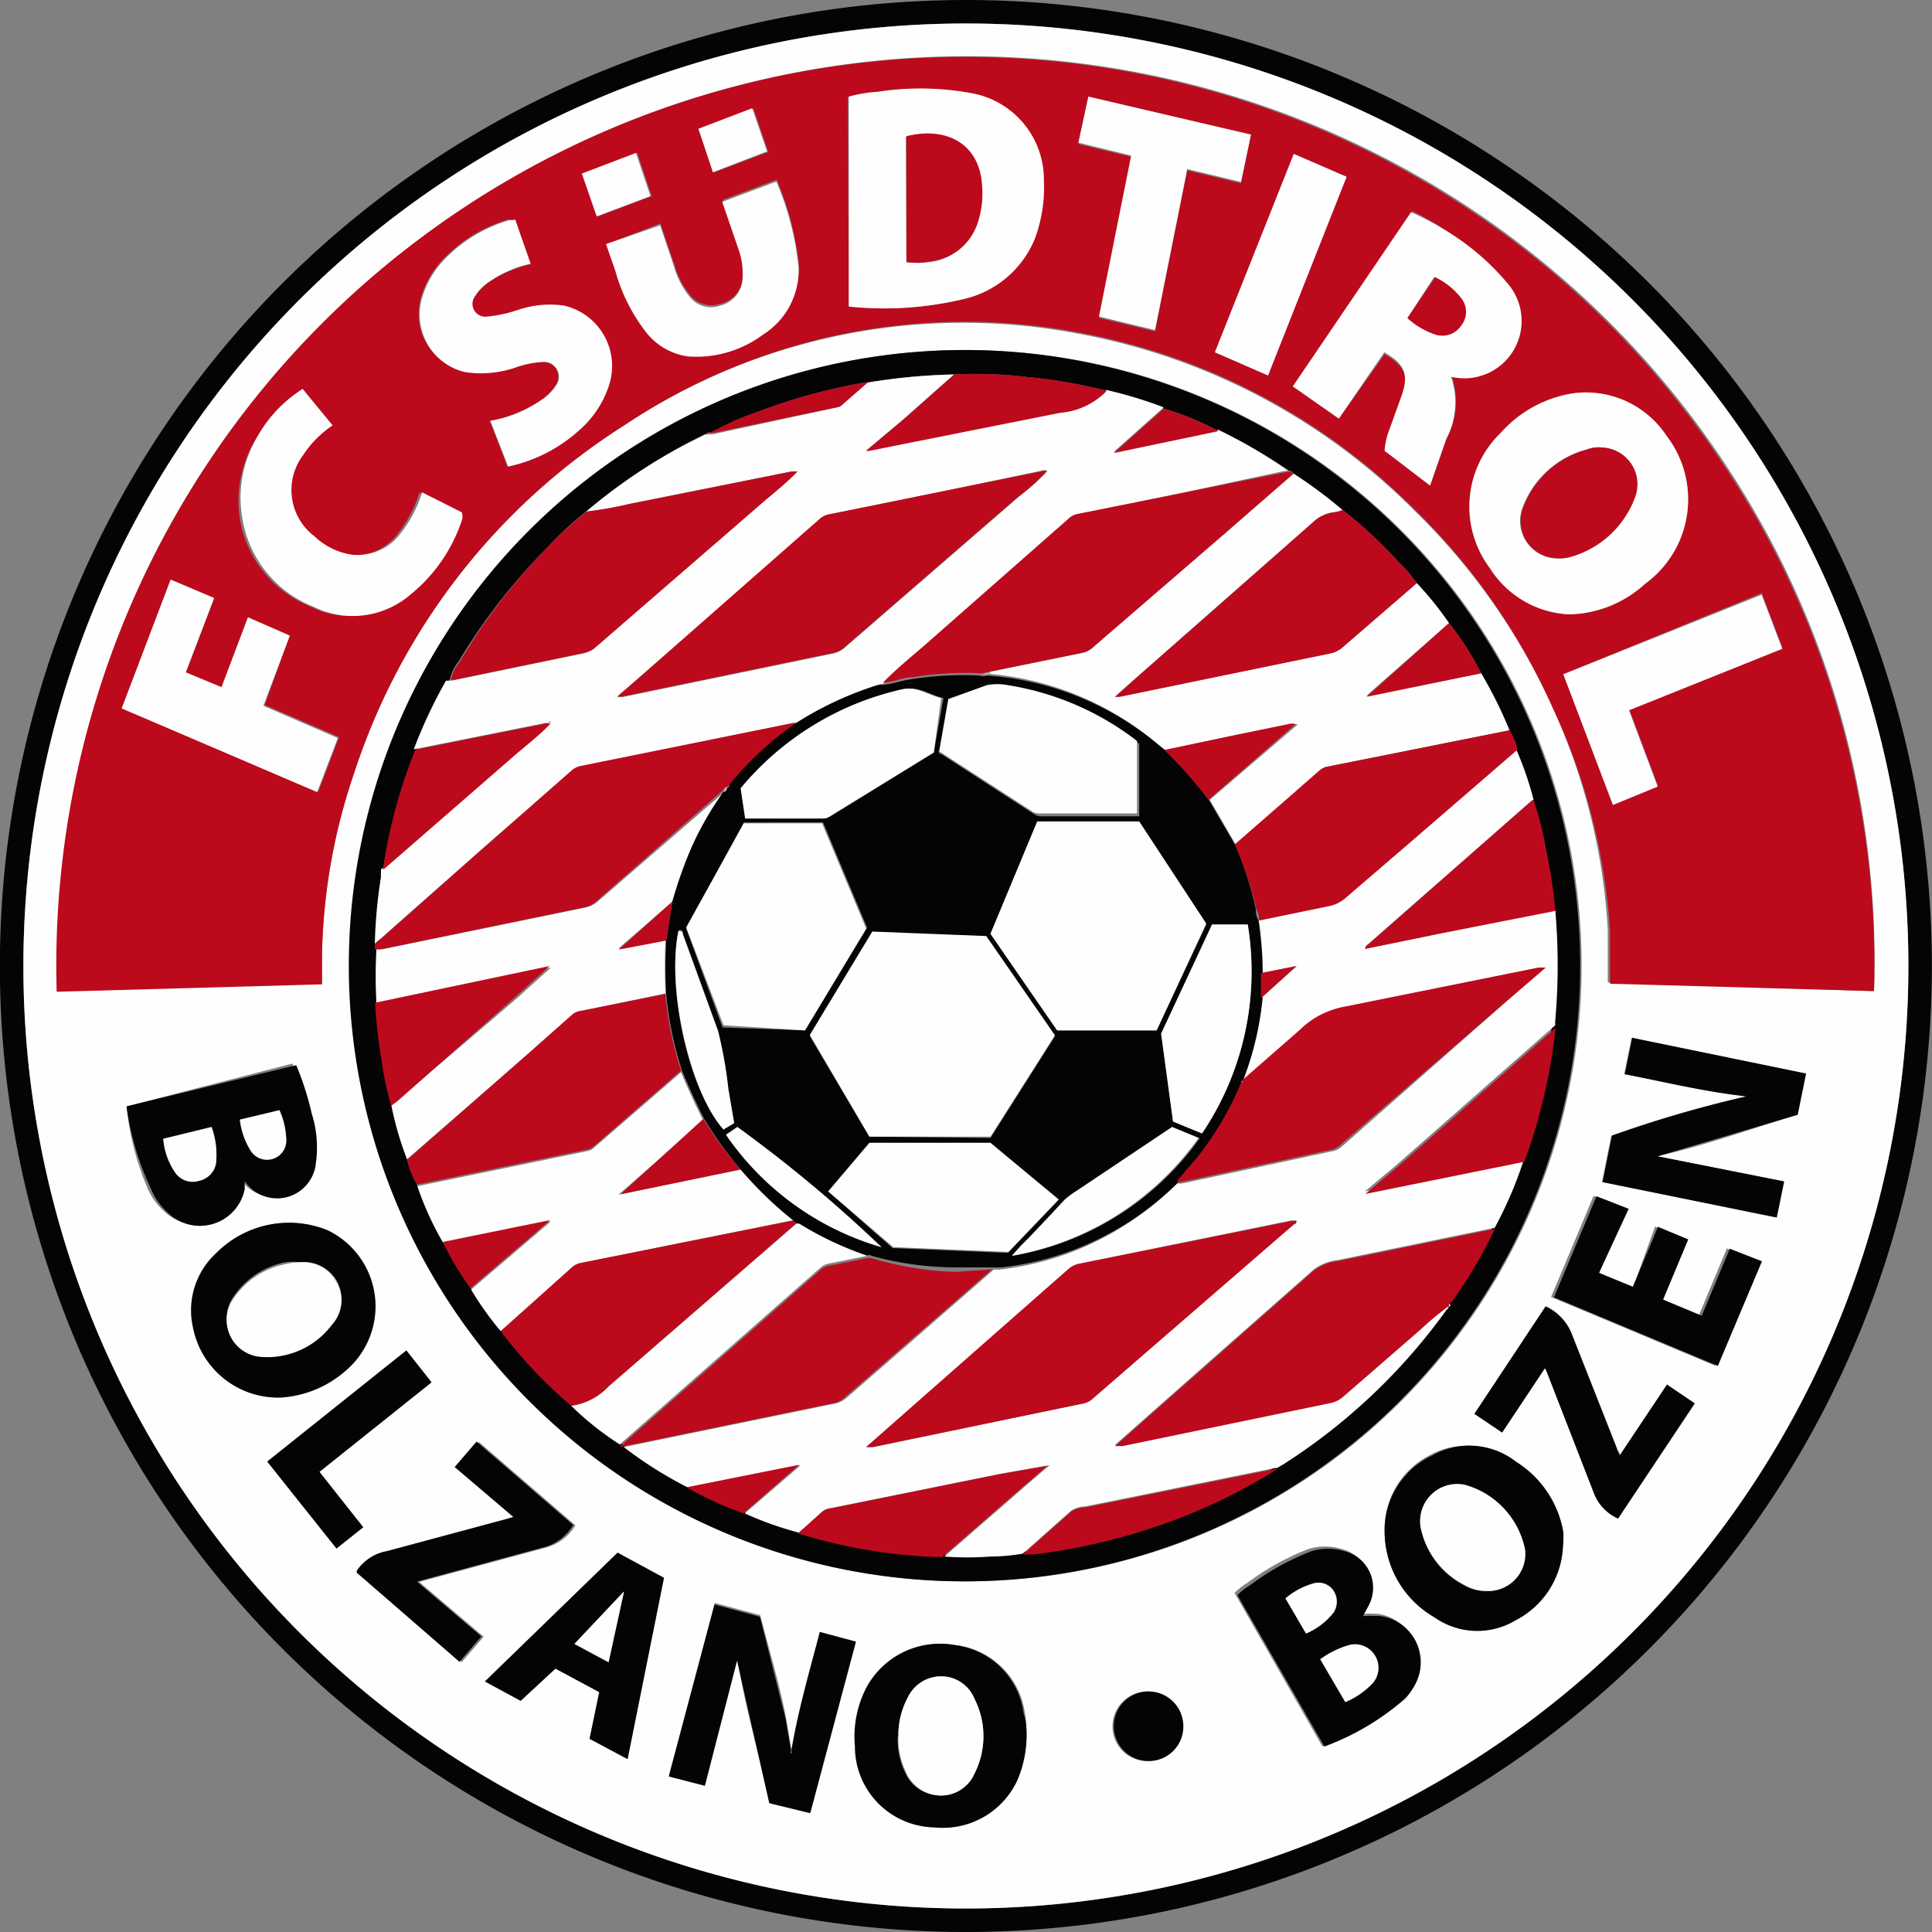
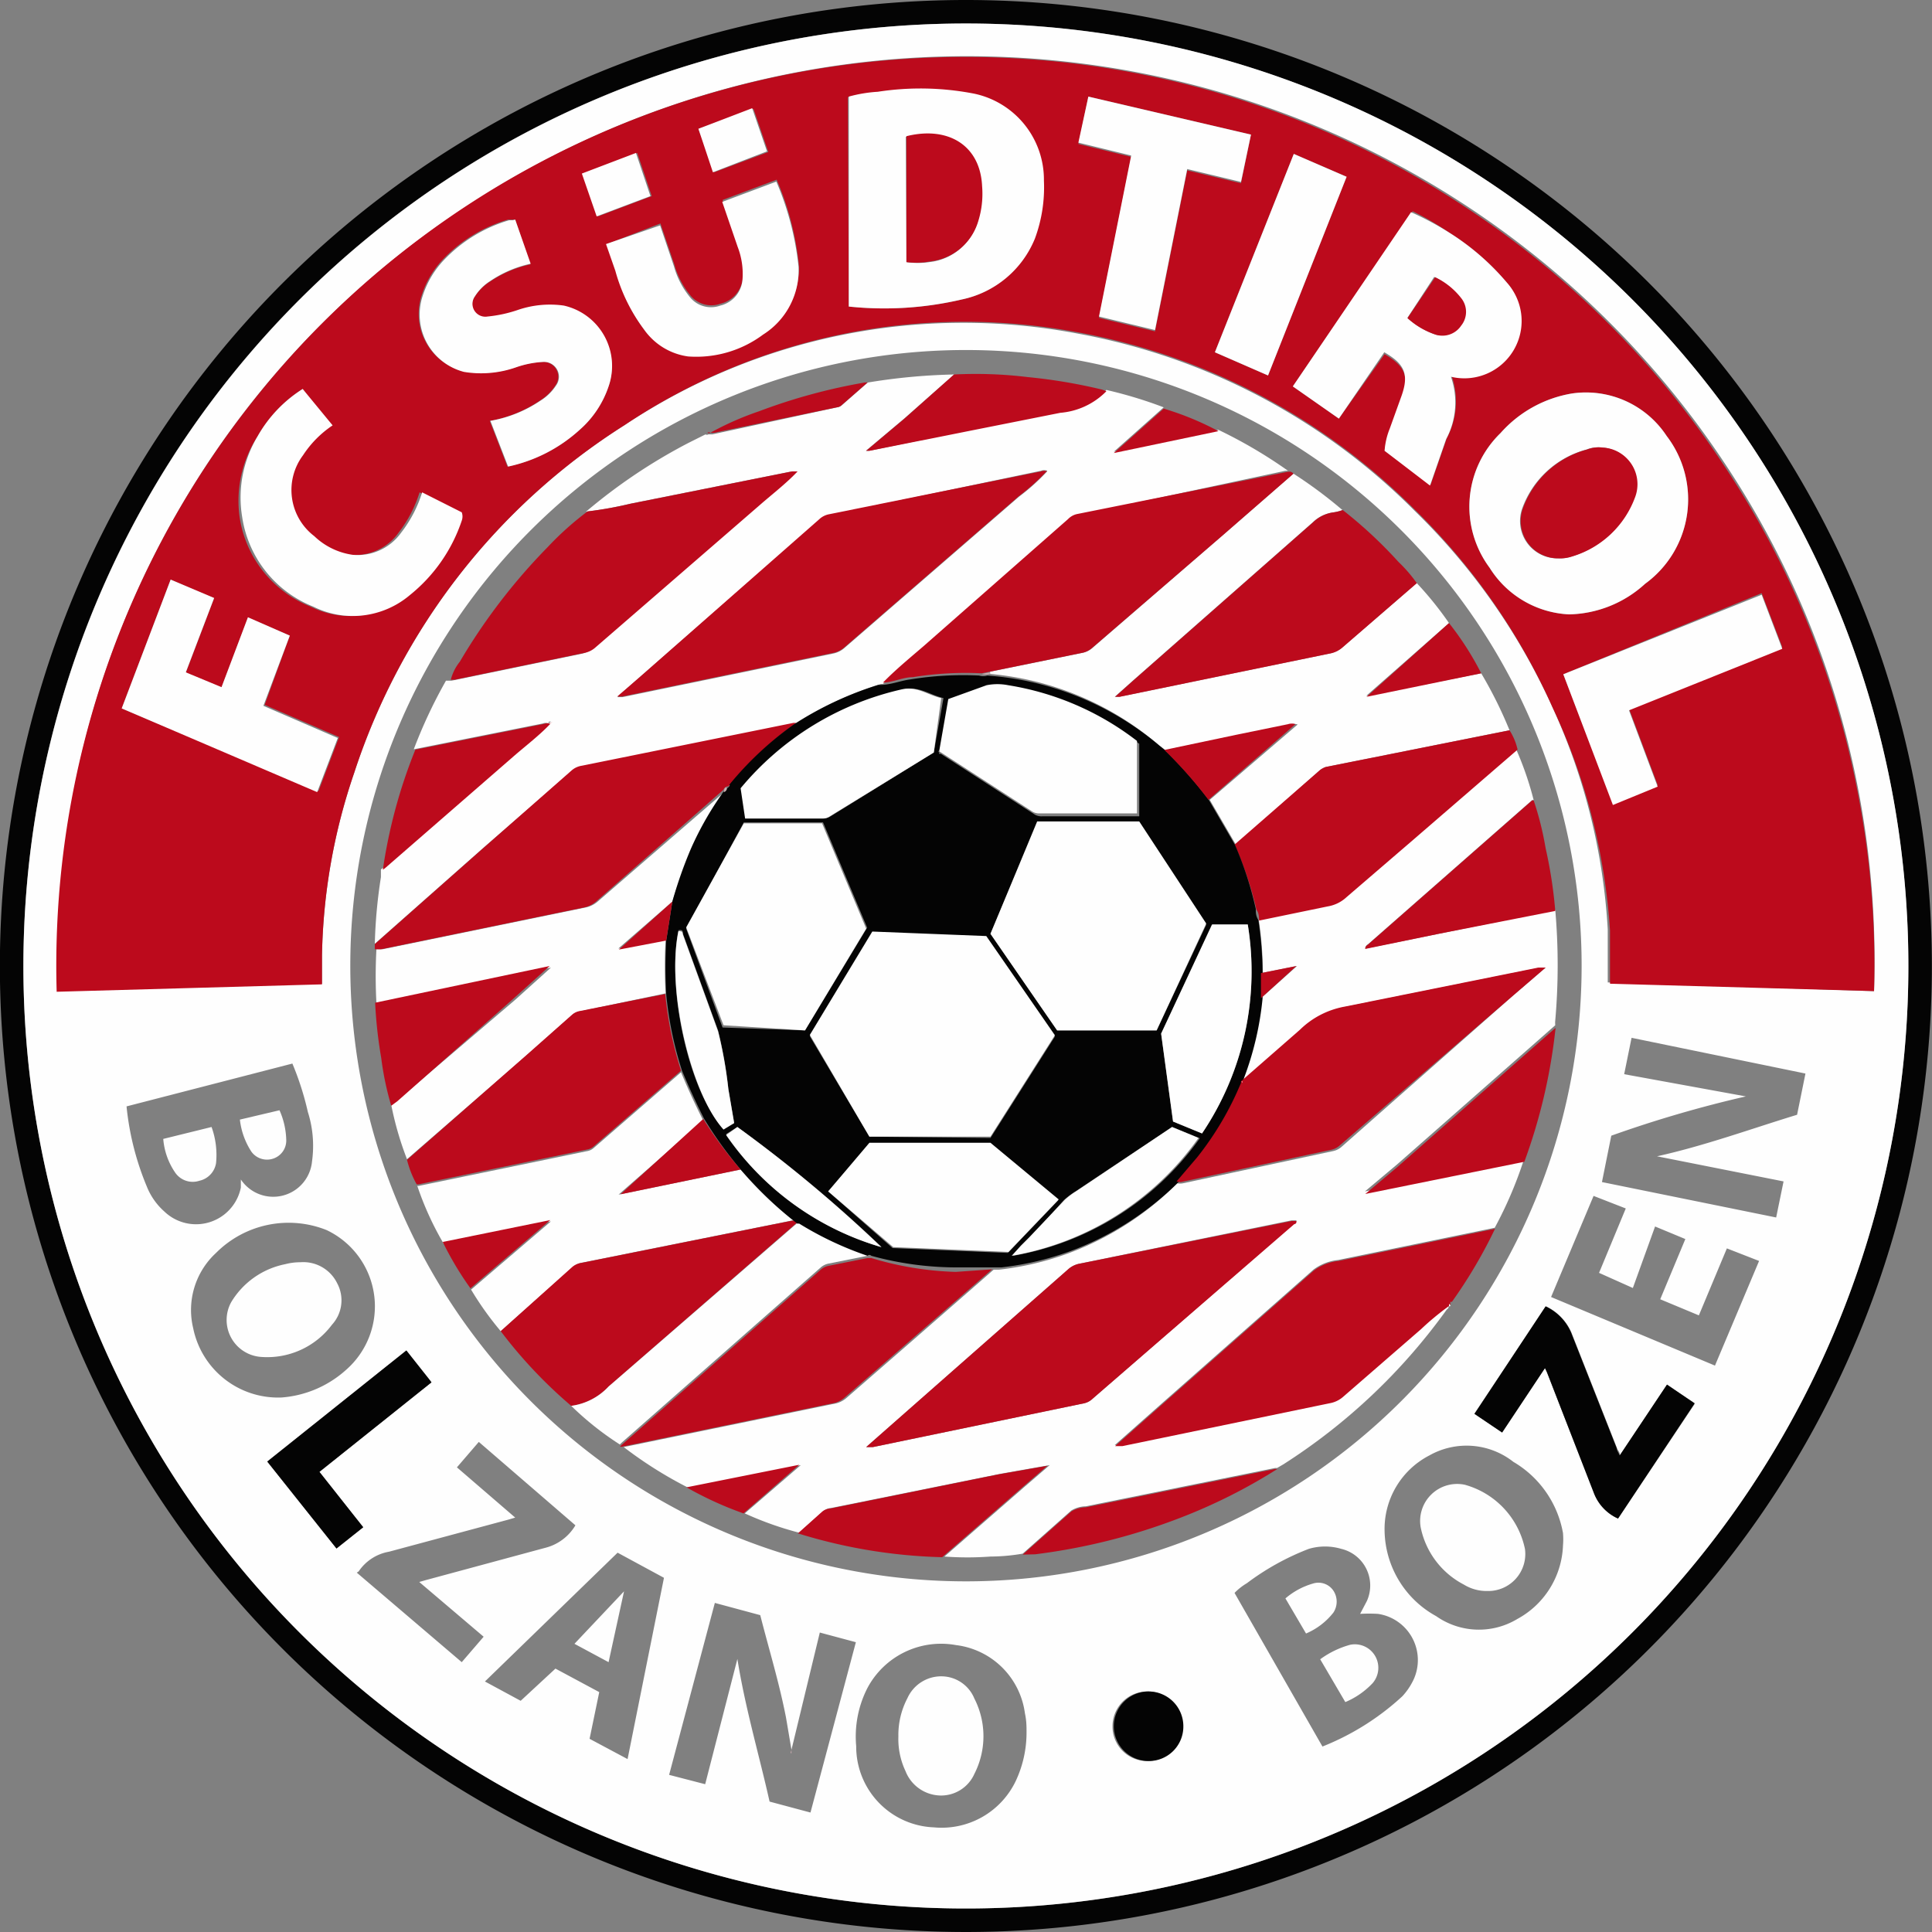
<svg xmlns="http://www.w3.org/2000/svg" width="60" height="60">
  <rect width="100%" height="100%" fill="#808080" stroke="none" />
  <style>.E{fill:#bc0a1c}.F{fill:#fefefe}.G{fill:#cdaeb1}.H{fill:#040404}</style>
  <path d="M30,0A30,30,0,1,1,0,29.52,30,30,0,0,1,30,0Zm0,.73A29.27,29.27,0,1,0,59.26,30.58,29.27,29.27,0,0,0,30,.73Z" class="H" />
  <path d="M30 .73A29.27 29.27 0 1 1 .74 30.88 29.28 29.28 0 0 1 30 .73zm-5.42 53.61h0l-.17-1c-.21-1.08-.53-2.12-.8-3.18l-1.41-.38-1.42 5.34 1.12.29 1-3.89c.24 1.51.68 3 1 4.43l1.27.34L26.58 51l-1.12-.3-.88 3.64zM58.2 30.78a28 28 0 0 0-.52-6.41 27.64 27.64 0 0 0-4.13-10 28.23 28.23 0 0 0-39.44-7.71A28 28 0 0 0 1.8 30.78l8.2-.23v-.91A18.43 18.43 0 0 1 11 24a20.18 20.18 0 0 1 8.4-10.8 19 19 0 0 1 14.07-2.84 19.77 19.77 0 0 1 10.47 5.51A20 20 0 0 1 48.23 22a19.18 19.18 0 0 1 1.7 6.86v1.65zM30.07 49.11a19.12 19.12 0 1 0-19.19-19.34 19.12 19.12 0 0 0 19.19 19.34zm26-15.77l-5.4-1.11-.23 1.13 3.78.69a37.12 37.12 0 0 0-4.18 1.22l-.29 1.44 5.41 1.1.23-1.12-3.93-.78c1.49-.33 2.91-.85 4.35-1.29zm-15 20.9a8 8 0 0 0 2.48-1.56 2 2 0 0 0 .3-.42 1.45 1.45 0 0 0-1.06-2.14 4.93 4.93 0 0 0-.55 0l.21-.4a1.17 1.17 0 0 0-.8-1.62 1.78 1.78 0 0 0-1 0 7.92 7.92 0 0 0-1.93 1.07 1.79 1.79 0 0 0-.38.3zM3.93 34.36a8.68 8.68 0 0 0 .63 2.49 2.05 2.05 0 0 0 .55.78 1.42 1.42 0 0 0 2.37-.75v-.25h0 0a1.21 1.21 0 0 0 2.21-.56 3.48 3.48 0 0 0-.13-1.54 9 9 0 0 0-.48-1.5zM48.54 48a2.34 2.34 0 0 0 0-.39A3.22 3.22 0 0 0 47 45.4a2.35 2.35 0 0 0-2.61-.2A2.57 2.57 0 0 0 43 47.56a3.08 3.08 0 0 0 1.6 2.63 2.31 2.31 0 0 0 2.52.09A2.71 2.71 0 0 0 48.54 48zM8.75 43.4a3.37 3.37 0 0 0 2-.86 2.62 2.62 0 0 0-.61-4.34 3.18 3.18 0 0 0-3.43.71A2.41 2.41 0 0 0 6 41.25a2.69 2.69 0 0 0 2.75 2.15zm23.13 10.37c0-.13 0-.34-.05-.56a2.46 2.46 0 0 0-2.14-2.12 2.59 2.59 0 0 0-2.75 1.33 3.31 3.31 0 0 0-.35 1.81A2.51 2.51 0 0 0 29 56.75a2.55 2.55 0 0 0 2.55-1.45 3.54 3.54 0 0 0 .33-1.53zm-12.39.86L20.62 49l-1.44-.78-4.12 4 1.11.6 1.08-1 1.36.73-.3 1.45zm30.17-15.1l.83-2-1-.39-1.32 3.14 5.09 2.13 1.37-3.25-1-.39-.87 2.08-1.2-.5.78-1.87-.94-.39-.69 1.91zm-38.58 9.31l3.26 2.78.68-.79-2-1.7.21-.06 3.7-1a1.52 1.52 0 0 0 .94-.7l-3-2.59-.68.79L16 47.13l-.2.06-3.72 1a1.43 1.43 0 0 0-.94.61zm39.17-1.68l2.38-3.56-.86-.6-1.46 2.2c0-.1-.07-.16-.09-.22l-1.42-3.6a1.6 1.6 0 0 0-.79-.81l-2.22 3.33.86.58 1.33-2a1.64 1.64 0 0 1 .07.15l1.45 3.73a1.42 1.42 0 0 0 .75.8zm-37.63-5.22L8.3 45.39l2.15 2.7.83-.66-1.36-1.72 3.48-2.78-.06-.08zm23 12.75a1.08 1.08 0 1 0-1.07-1.08 1.07 1.07 0 0 0 1.1 1.08z" class="F" />
  <path d="M58.2 30.78l-8.2-.23V28.9a19.18 19.18 0 0 0-1.77-6.9 20 20 0 0 0-4.29-6.17 19.77 19.77 0 0 0-10.47-5.51A19 19 0 0 0 19.4 13.2 20.18 20.18 0 0 0 11 24a18.43 18.43 0 0 0-1 5.66v.91l-8.24.23a28.22 28.22 0 0 1 44-24.2 28 28 0 0 1 7.77 7.84 27.64 27.64 0 0 1 4.13 10 28 28 0 0 1 .54 6.34zM26.36 9.52a10.55 10.55 0 0 0 3.51-.22 3.14 3.14 0 0 0 2.24-1.87 4.59 4.59 0 0 0 .28-1.8 2.73 2.73 0 0 0-2.16-2.7 8.71 8.71 0 0 0-3-.06 4.34 4.34 0 0 0-.9.15zm22.37 9.56a3.6 3.6 0 0 0 2.36-.95 3.24 3.24 0 0 0 .67-4.59 3 3 0 0 0-2.94-1.32 3.8 3.8 0 0 0-2.22 1.23 3.18 3.18 0 0 0-.34 4.18 3.08 3.08 0 0 0 2.47 1.45zM41.58 13L43 11c.65.38.77.7.53 1.37l-.36 1A2.24 2.24 0 0 0 43 14l1.43 1.05.5-1.44a2.42 2.42 0 0 0 .15-1.94 1.78 1.78 0 0 0 1.72-2.89A7.71 7.71 0 0 0 45 7.22a9 9 0 0 0-1.13-.66L40.15 12zM16 6.82h-.1-.12a4.57 4.57 0 0 0-2 1.21 2.9 2.9 0 0 0-.68 1.13 1.84 1.84 0 0 0 1.28 2.37 3.27 3.27 0 0 0 1.62-.12 3.06 3.06 0 0 1 .85-.17.46.46 0 0 1 .4.73 1.54 1.54 0 0 1-.48.47 4 4 0 0 1-1.56.63l.55 1.42A4.78 4.78 0 0 0 18 13.35a3.1 3.1 0 0 0 .9-1.35 1.92 1.92 0 0 0-1.4-2.49 3.07 3.07 0 0 0-1.44.14 4.17 4.17 0 0 1-.93.2.4.4 0 0 1-.39-.63 1.51 1.51 0 0 1 .47-.47 3.62 3.62 0 0 1 1.26-.54zm-6.6 5.26A4.15 4.15 0 0 0 8 13.55a3.68 3.68 0 0 0-.56 2.5 3.56 3.56 0 0 0 2.21 2.79 2.74 2.74 0 0 0 3-.36 5 5 0 0 0 1.61-2.31.38.38 0 0 0 0-.26l-1.23-.62a3.92 3.92 0 0 1-.65 1.25 1.66 1.66 0 0 1-1.51.69 2.16 2.16 0 0 1-1.19-.58 1.8 1.8 0 0 1-.35-2.51 3.26 3.26 0 0 1 .92-.93zM5.3 18l-1.52 4 6.11 2.57.64-1.68-2.31-1L9 19.74l-1.3-.56-.82 2.17-1.11-.46.88-2.31zM38.85 4.18L33.8 3l-.31 1.47 1.64.4-1 5 1.74.42 1-5 1.67.4zm-20 3.4l.28.83a5.41 5.41 0 0 0 .87 1.82 2 2 0 0 0 1.38.78 3.47 3.47 0 0 0 2.33-.68 2.36 2.36 0 0 0 1.1-2.1 9.09 9.09 0 0 0-.69-2.65l-1.68.63.48 1.4a2.33 2.33 0 0 1 .15 1 .9.9 0 0 1-.69.82.84.84 0 0 1-.95-.27 2.61 2.61 0 0 1-.49-.95l-.43-1.27zm29.7 13.36l1.54 4 1.39-.56-.89-2.37 4.76-1.91-.64-1.68zM40.18 4.78l-2.45 6.16 1.65.72 2.44-6.17zm-18 .57l1.68-.63-.46-1.34-1.71.62zm-2.39-.6l-1.68.64.46 1.33 1.67-.63z" class="E" />
  <g class="H">
-     <path d="M30.07 49.11a19.12 19.12 0 1 1 19-18.8 19.12 19.12 0 0 1-19 18.8zm-8-35.67a.07.07 0 0 0-.09 0l-.52.26a17.11 17.11 0 0 0-3.19 2.14h0 0A9.59 9.59 0 0 0 17 17a18.41 18.41 0 0 0-2.75 3.53 1.48 1.48 0 0 0-.28.56h0a15.3 15.3 0 0 0-1 2.13 16.08 16.08 0 0 0-1 3.72v.24a15.77 15.77 0 0 0-.19 2.07v.16a15.52 15.52 0 0 0 0 1.67 14.14 14.14 0 0 0 .19 1.72 9.26 9.26 0 0 0 .31 1.48 9.91 9.91 0 0 0 .36 1.72 3.08 3.08 0 0 0 .3.76 9.53 9.53 0 0 0 .81 1.78 10 10 0 0 0 .88 1.48 9.74 9.74 0 0 0 .92 1.29 14.58 14.58 0 0 0 2.19 2.32 9.38 9.38 0 0 0 1.51 1.22h.06a12.76 12.76 0 0 0 2 1.26 11 11 0 0 0 1.77.83 10.3 10.3 0 0 0 1.69.6 16.43 16.43 0 0 0 4.51.74 9.76 9.76 0 0 0 1.43 0 6 6 0 0 0 1-.09h.39a19 19 0 0 0 4.47-1.12 17.06 17.06 0 0 0 3.05-1.53l.19-.11a18.47 18.47 0 0 0 5.08-4.81s.1-.07.06-.14h0c.06 0 .08 0 0-.08s.05 0 .05 0a15.2 15.2 0 0 0 1.34-2.27 12.52 12.52 0 0 0 .91-2.13 17.36 17.36 0 0 0 .95-4.21.77.77 0 0 1 0-.15 19.65 19.65 0 0 0 0-3.43 14.09 14.09 0 0 0-.2-1.87 9.61 9.61 0 0 0-.39-1.49 10 10 0 0 0-.54-1.57 1.86 1.86 0 0 0-.25-.6 13.25 13.25 0 0 0-.82-1.77 9.24 9.24 0 0 0-1-1.56 10.52 10.52 0 0 0-1-1.24 4.5 4.5 0 0 0-.57-.66 13.86 13.86 0 0 0-1.73-1.61 13.92 13.92 0 0 0-1.52-1.13.18.18 0 0 0-.14-.09 14.76 14.76 0 0 0-2.19-1.23 9.07 9.07 0 0 0-1.7-.7 13.54 13.54 0 0 0-1.78-.54l-.14-.05a16.77 16.77 0 0 0-2.32-.39 13.31 13.31 0 0 0-2.28-.08 18.55 18.55 0 0 0-2.68.25.27.27 0 0 0-.09 0 17.78 17.78 0 0 0-3.27.89 9.36 9.36 0 0 0-1.52.67zm2.51 40.9c.21-1.24.56-2.44.88-3.66l1.12.3-1.42 5.33-1.27-.31-1-4.43-1 3.89-1.12-.29 1.42-5.34 1.41.38.8 3.18.17 1v.11zm31.51-21l-.26 1.28-4.35 1.29 3.93.78-.23 1.12-5.41-1.1.29-1.44a37.12 37.12 0 0 1 4.18-1.22c-1.28-.14-2.52-.44-3.78-.69l.23-1.13zm-14.96 20.9l-2.7-4.7a1.79 1.79 0 0 1 .38-.3 7.92 7.92 0 0 1 1.93-1.07 1.78 1.78 0 0 1 1 0 1.17 1.17 0 0 1 .8 1.62c-.06.13-.14.26-.21.4a4.93 4.93 0 0 1 .55 0 1.45 1.45 0 0 1 1.06 2.14 2 2 0 0 1-.3.42 8 8 0 0 1-2.51 1.49zm.65-1.38a2.49 2.49 0 0 0 .86-.59.73.73 0 0 0-.7-1.19 2.86 2.86 0 0 0-.93.45zm-1.22-2.13a2.14 2.14 0 0 0 .86-.65.62.62 0 0 0 0-.68.56.56 0 0 0-.64-.22 2.28 2.28 0 0 0-.85.46zM3.93 34.36l5.27-1.28a9 9 0 0 1 .48 1.5 3.48 3.48 0 0 1 .13 1.54 1.21 1.21 0 0 1-2.21.56h0 0v.25a1.42 1.42 0 0 1-2.37.75 2.05 2.05 0 0 1-.55-.78 8.68 8.68 0 0 1-.75-2.54zm1.14 1a2.15 2.15 0 0 0 .38 1.06.66.66 0 0 0 .74.24.67.67 0 0 0 .52-.55A2.55 2.55 0 0 0 6.57 35zm3.61-.89l-1.23.31a2.28 2.28 0 0 0 .36 1 .6.6 0 0 0 .68.21.59.59 0 0 0 .4-.57 2.41 2.41 0 0 0-.21-.94zM48.54 48a2.71 2.71 0 0 1-1.47 2.32 2.31 2.31 0 0 1-2.52-.09A3.08 3.08 0 0 1 43 47.56a2.57 2.57 0 0 1 1.48-2.36 2.35 2.35 0 0 1 2.61.2 3.22 3.22 0 0 1 1.46 2.17 2.34 2.34 0 0 1-.01.43zm-2.34 1.41a1.15 1.15 0 0 0 1.16-1.28 2.62 2.62 0 0 0-1.87-2 1.15 1.15 0 0 0-1.37 1.32 2.58 2.58 0 0 0 1.34 1.78 1.35 1.35 0 0 0 .74.18zM8.75 43.4A2.69 2.69 0 0 1 6 41.25a2.41 2.41 0 0 1 .73-2.34 3.18 3.18 0 0 1 3.43-.71 2.62 2.62 0 0 1 .61 4.34 3.37 3.37 0 0 1-2.02.86zm.58-4.2a1.83 1.83 0 0 0-.47 0 2.53 2.53 0 0 0-1.68 1.18 1.15 1.15 0 0 0 .92 1.7 2.51 2.51 0 0 0 2.21-1 1.12 1.12 0 0 0 .16-1.29 1.17 1.17 0 0 0-1.14-.59zm22.55 14.57a3.54 3.54 0 0 1-.29 1.53A2.55 2.55 0 0 1 29 56.75a2.51 2.51 0 0 1-2.45-2.52 3.31 3.31 0 0 1 .35-1.81 2.59 2.59 0 0 1 2.75-1.33 2.46 2.46 0 0 1 2.14 2.12c.07.22.08.43.09.56zm-4 .16a2.33 2.33 0 0 0 .22 1.1 1.19 1.19 0 0 0 1.07.73 1.13 1.13 0 0 0 1.09-.67 2.57 2.57 0 0 0 0-2.34 1.11 1.11 0 0 0-1-.69 1.15 1.15 0 0 0-1.08.68 2.46 2.46 0 0 0-.28 1.19zm-8.39.7L18.31 54l.3-1.45-1.36-.73-1.08 1-1.11-.6 4.12-4 1.44.78zm-.59-3l.48-2.2-1.54 1.63zm30.76-12.1l1.05.43.78-1.86.94.39-.78 1.87 1.2.5.87-2.08 1 .39-1.37 3.25-5.09-2.13 1.32-3.14 1 .39zm-38.58 9.31v-.06a1.43 1.43 0 0 1 .94-.61l3.72-1 .2-.06-1.82-1.55.68-.79 3 2.59a1.52 1.52 0 0 1-.94.7l-3.7 1-.21.06 2 1.7-.68.79z" />
    <path d="M50.25 47.16a1.42 1.42 0 0 1-.75-.79l-1.45-3.73a1.64 1.64 0 0 0-.07-.15l-1.33 2-.86-.58L48 40.57a1.6 1.6 0 0 1 .79.81l1.42 3.6c0 .06.05.12.09.22l1.47-2.2.86.58zm-37.63-5.22l.72.91.06.08-3.48 2.78 1.36 1.72-.83.66-2.15-2.7zm23.03 12.75a1.08 1.08 0 1 1 1.1-1.07 1.07 1.07 0 0 1-1.1 1.07z" />
  </g>
  <path d="M24.58,54.34v.11c-.06,0,0-.07,0-.11Z" class="G" />
  <g class="F">
    <path d="M26.36 9.52V3a4.34 4.34 0 0 1 .9-.15 8.71 8.71 0 0 1 3 .06 2.73 2.73 0 0 1 2.16 2.7 4.59 4.59 0 0 1-.28 1.8 3.14 3.14 0 0 1-2.27 1.89 10.55 10.55 0 0 1-3.51.22zm1.79-1.38a2.4 2.4 0 0 0 .71 0 1.76 1.76 0 0 0 1.5-1.25 2.86 2.86 0 0 0 .12-1.09c-.06-1.28-1.07-1.87-2.35-1.55l.02 3.89zm20.58 10.94a3.08 3.08 0 0 1-2.47-1.45 3.18 3.18 0 0 1 .34-4.18 3.8 3.8 0 0 1 2.22-1.23 3 3 0 0 1 2.94 1.32 3.24 3.24 0 0 1-.67 4.59 3.6 3.6 0 0 1-2.36.95zm-.33-1.74a1.17 1.17 0 0 0 .41-.06 3 3 0 0 0 1.95-1.84 1.14 1.14 0 0 0-1-1.54 1 1 0 0 0-.49.06 2.92 2.92 0 0 0-2 1.84 1.16 1.16 0 0 0 1.13 1.54zM41.58 13l-1.43-1 3.67-5.41a9 9 0 0 1 1.18.63 7.71 7.71 0 0 1 1.8 1.56 1.78 1.78 0 0 1-1.74 2.92 2.42 2.42 0 0 1-.15 1.94l-.5 1.44L43 14a2.24 2.24 0 0 1 .16-.69l.36-1c.24-.67.12-1-.53-1.37zm2.13-3.13a2.43 2.43 0 0 0 .87.52.7.7 0 0 0 .77-.29.68.68 0 0 0 0-.85 2.24 2.24 0 0 0-.81-.65zM16 6.82l.48 1.37a3.62 3.62 0 0 0-1.26.54 1.51 1.51 0 0 0-.47.47.4.4 0 0 0 .39.63 4.17 4.17 0 0 0 .93-.2 3.07 3.07 0 0 1 1.44-.14A1.92 1.92 0 0 1 18.9 12a3.1 3.1 0 0 1-.9 1.35 4.78 4.78 0 0 1-2.22 1.14l-.55-1.42a4 4 0 0 0 1.56-.63 1.54 1.54 0 0 0 .48-.47.46.46 0 0 0-.4-.73 3.06 3.06 0 0 0-.85.17 3.27 3.27 0 0 1-1.61.14 1.84 1.84 0 0 1-1.28-2.37 2.9 2.9 0 0 1 .68-1.13 4.57 4.57 0 0 1 2-1.21h.12zm-6.6 5.26l.93 1.13a3.26 3.26 0 0 0-.92.93 1.8 1.8 0 0 0 .35 2.51 2.16 2.16 0 0 0 1.19.58 1.66 1.66 0 0 0 1.51-.69 3.92 3.92 0 0 0 .65-1.25l1.23.62a.38.38 0 0 1 0 .26 5 5 0 0 1-1.61 2.31 2.74 2.74 0 0 1-3 .36 3.56 3.56 0 0 1-2.21-2.79 3.68 3.68 0 0 1 .48-2.5 4.15 4.15 0 0 1 1.4-1.47zM5.3 18l1.35.57-.88 2.31 1.11.46.82-2.17 1.3.57-.82 2.18 2.31 1-.64 1.68L3.78 22zM38.85 4.18l-.31 1.47-1.67-.4-1 5-1.74-.42 1-5-1.64-.4L33.8 3zm-20.03 3.4L20.5 7l.43 1.27a2.61 2.61 0 0 0 .49.95.84.84 0 0 0 .95.27.9.9 0 0 0 .69-.82 2.33 2.33 0 0 0-.15-1l-.48-1.4 1.68-.63a9.09 9.09 0 0 1 .69 2.65 2.36 2.36 0 0 1-1.1 2.1 3.47 3.47 0 0 1-2.33.68 2 2 0 0 1-1.37-.84 5.41 5.41 0 0 1-.89-1.82zm29.73 13.36l6.16-2.47.64 1.68-4.76 1.91.89 2.37-1.39.57zM40.18 4.78l1.64.71-2.44 6.17-1.65-.72zm-18.04.57L21.69 4l1.67-.64.46 1.34zm-2.39-.6l.45 1.34-1.67.63-.46-1.33zm27.34 18.53a10 10 0 0 1 .54 1.57.1.1 0 0 0-.05 0l-5.09 4.47s-.1.05-.09.14l2.28-.46 3.62-.74a19.65 19.65 0 0 1 0 3.43.77.77 0 0 0 0 .15h0l-4.91 4.32-1 .84h0l4.94-1a12.52 12.52 0 0 1-.91 2.13l-4.86 1a1.54 1.54 0 0 0-.77.3l-4.68 4.13-1.49 1.32h.23l6.43-1.33a.86.86 0 0 0 .41-.19l2.43-2.11a8.52 8.52 0 0 1 .87-.72c0 .07 0 .1-.06.14a18.47 18.47 0 0 1-5.08 4.81l-.19.11h-.06l-5.88 1.19a.9.9 0 0 0-.45.13l-1.51 1.34a6 6 0 0 1-1 .09 9.76 9.76 0 0 1-1.43 0l2.48-2.16.79-.68-1.53.27-5.25 1.06a.44.44 0 0 0-.24.09l-.76.68a10.3 10.3 0 0 1-1.69-.6l1.74-1.5h0l-3.5.7a12.76 12.76 0 0 1-2-1.26l6.61-1.36a.8.8 0 0 0 .29-.15l2.07-1.8 2.52-2.2h.17a9.17 9.17 0 0 0 2.13-.5 9.4 9.4 0 0 0 3.4-2.18h0a.52.52 0 0 0 .17 0l4.66-1a.57.57 0 0 0 .28-.14l5.33-4.7 1-.86h-.17l-6 1.21a2.66 2.66 0 0 0-1.4.72l-1.83 1.6v-.08a9.63 9.63 0 0 0 .56-2.5l1.12-1h0l-1.06.21a11.49 11.49 0 0 0-.13-1.66l2.13-.44a1.13 1.13 0 0 0 .59-.29l2-1.72zM26.9 44.94h.21l6.56-1.36a.55.55 0 0 0 .26-.14L40.19 38s.08 0 .07-.1h-.15l-6.61 1.35a.75.75 0 0 0-.34.18l-3.58 3.15zM11.64 29.31a15.77 15.77 0 0 1 .19-2.07V27l.07-.05 4-3.48 1.13-1 .08-.06c-.06 0-.09 0-.07.06a.25.25 0 0 0-.19 0l-4 .8a15.3 15.3 0 0 1 1-2.13h.17l4.06-.84a.71.71 0 0 0 .32-.17l5.12-4.43 1.18-1.05h.06-.05c.02 0-.12 0-.17 0l-5 1a11.72 11.72 0 0 1-1.34.24 17.11 17.11 0 0 1 3.19-2.14l.52-.26a.09.09 0 0 0 .09 0h.12l3.88-.84a.26.26 0 0 0 .15-.07l.8-.7a18.55 18.55 0 0 1 2.68-.25L28.08 13l-1.19 1h.1l5.94-1.22a2.26 2.26 0 0 0 1.43-.67 13.54 13.54 0 0 1 1.78.54l-1.55 1.38 3.25-.68A14.76 14.76 0 0 1 40 14.62h-.08L33.47 16a.55.55 0 0 0-.3.16l-4.48 3.94-1.27 1.14h0-.06a10.53 10.53 0 0 0-2.63 1.23h-.09l-6.57 1.33a.62.62 0 0 0-.31.14L15 26.34zm20.88-14.69a.25.25 0 0 0-.19 0L25.75 16a.61.61 0 0 0-.29.14L19.9 21l-.73.65h.16l6.53-1.35a.76.76 0 0 0 .38-.19l5.4-4.68a6.62 6.62 0 0 0 .88-.79s-.01-.05 0-.02z" />
    <path d="M44 18.11a10.52 10.52 0 0 1 1 1.24l-2.57 2.26h0l3.57-.7a13.25 13.25 0 0 1 .88 1.77l-5.71 1.14a.7.7 0 0 0-.17.09l-2.62 2.32-.81-1.39 2.73-2.34a.37.37 0 0 0-.23 0l-1.64.33-2.23.47-.2-.15a9.31 9.31 0 0 0-5.25-2.22v-.07l2.89-.59a.67.67 0 0 0 .3-.16L38 16.6l2.17-1.89a13.92 13.92 0 0 1 1.52 1.13 1.34 1.34 0 0 1-.27.07 1.13 1.13 0 0 0-.65.31l-5.59 4.92-.56.5h.14l6.56-1.35a.82.82 0 0 0 .36-.18zM12.64 36a9.91 9.91 0 0 1-.49-1.69l.19-.14L16 31.05l1.11-1h0l-5.42 1.1a15.52 15.52 0 0 1 0-1.67h.19l6.32-1.3a.82.82 0 0 0 .36-.18l3.93-3.4v.05a9.92 9.92 0 0 0-1 1.75 13.43 13.43 0 0 0-.61 1.6l-1.68 1.46h0l1.47-.28a15.47 15.47 0 0 0 0 1.67l-2.67.56a.49.49 0 0 0-.23.11l-1.4 1.24zm2.91 5.34a9.74 9.74 0 0 1-.92-1.29l2.48-2.12h0l-3.34.68a9.53 9.53 0 0 1-.81-1.78H13l5.23-1.08a.41.41 0 0 0 .21-.1l2.71-2.35q.32.77.69 1.5l-2.63 2.3h0l3.79-.78a11.71 11.71 0 0 0 1.79 1.58h-.17l-6.53 1.31a.58.58 0 0 0-.28.12z" />
  </g>
  <path d="M22.44 24.55L18.51 28a.82.82 0 0 1-.36.18l-6.32 1.3h-.19v-.16l3.39-3 2.73-2.4a.62.62 0 0 1 .31-.14l6.57-1.33h.09a10.3 10.3 0 0 0-2 1.87v.05h0s-.06 0-.05.05h-.05 0 0c-.14 0-.14.1-.19.13zm17.73-9.84L38 16.6l-4.07 3.51a.67.67 0 0 1-.3.16l-2.89.59-.25.05a10.22 10.22 0 0 0-2.14.12c-.31 0-.61.16-.93.17.4-.41.84-.77 1.27-1.14l4.48-3.94a.55.55 0 0 1 .3-.16L40 14.65h.08a.18.18 0 0 1 .09.06zM45 40.56a8.52 8.52 0 0 0-.87.72l-2.43 2.11a.86.86 0 0 1-.41.19l-6.43 1.33h-.23l1.49-1.32 4.68-4.13a1.54 1.54 0 0 1 .77-.3l4.86-1a15.2 15.2 0 0 1-1.34 2.27h-.05v.08zm-14.19-1.14l-2.53 2.2-2.07 1.8a.8.8 0 0 1-.29.15l-6.61 1.36h-.06l.06-.06 6.18-5.44a.53.53 0 0 1 .25-.12l1.2-.24h.12a10 10 0 0 0 2.62.43zM18.26 15.88a11.72 11.72 0 0 0 1.34-.24l5-1h.17 0c-.36.38-.78.7-1.18 1.05L18.5 20.1a.71.71 0 0 1-.32.17l-4.06.84H14a1.48 1.48 0 0 1 .28-.56A18.41 18.41 0 0 1 17 17a9.59 9.59 0 0 1 1.25-1.12h0zm2.89 17.37l-2.71 2.35a.41.41 0 0 1-.21.1L13 36.78h-.06a3.08 3.08 0 0 1-.3-.76l3.73-3.27 1.4-1.24a.49.49 0 0 1 .23-.11l2.66-.53a11.22 11.22 0 0 0 .49 2.38zm17.19-7.02L41 23.91a.7.7 0 0 1 .17-.09l5.71-1.14a1.86 1.86 0 0 1 .25.6l-3.31 2.86-2 1.72a1.13 1.13 0 0 1-.59.29l-2.13.44c0-.12 0-.23-.08-.34a10.82 10.82 0 0 0-.68-2.02zM44 18.11l-2.31 2a.82.82 0 0 1-.36.18l-6.56 1.35h-.14l.56-.5 5.59-4.92a1.13 1.13 0 0 1 .65-.31 1.34 1.34 0 0 0 .27-.07 13.86 13.86 0 0 1 1.73 1.61 4.5 4.5 0 0 1 .57.66zM15.55 41.34l2.23-2a.58.58 0 0 1 .28-.12l6.53-1.31h.17.06l-5.92 5.15a1.93 1.93 0 0 1-1.16.6 14.58 14.58 0 0 1-2.19-2.32z" class="E" />
  <path d="M17.74 43.66a1.93 1.93 0 0 0 1.16-.6l5.92-5.13a10.39 10.39 0 0 0 2.12 1V39l-1.2.24a.53.53 0 0 0-.25.12l-6.18 5.44-.06.06a9.38 9.38 0 0 1-1.51-1.2z" class="F" />
  <g class="E">
    <path d="M48.3 28.29l-3.62.71-2.28.47c0-.09.06-.11.09-.14l5.09-4.47a.1.1 0 0 1 .05 0 9.61 9.61 0 0 1 .37 1.48 14.09 14.09 0 0 1 .3 1.95zm-.96 7.79l-4.94 1h0l1-.84 4.91-4.32h0a17.36 17.36 0 0 1-.97 4.16zM24.78 47.62l.76-.68a.44.44 0 0 1 .24-.09L31 45.79l1.53-.27-.79.68-2.48 2.16a16.43 16.43 0 0 1-4.48-.74zM11.65 31.14L17.07 30h0l-1.11 1-3.62 3.2-.19.14a9.26 9.26 0 0 1-.31-1.48 14.14 14.14 0 0 1-.19-1.72zm22.71-18.99a2.26 2.26 0 0 1-1.43.67L27 14h-.1l1.19-1 1.54-1.37a13.31 13.31 0 0 1 2.28.08 16.77 16.77 0 0 1 2.32.39zM12.9 23.28l4-.8a.25.25 0 0 1 .19 0h0c-.34.36-.75.67-1.13 1l-4 3.48-.07.05a16.08 16.08 0 0 1 1.01-3.73zm18.86 25l1.51-1.34a.9.9 0 0 1 .45-.13l5.88-1.19h.07a17.06 17.06 0 0 1-3.05 1.53 19 19 0 0 1-4.47 1.12zM46 20.91l-3.56.73h0L45 19.35a9.24 9.24 0 0 1 1 1.56zM13.75 38.57l3.34-.68h0l-2.48 2.12a10 10 0 0 1-.86-1.44zm7.57 7.62l3.5-.7h0L23.09 47a11 11 0 0 1-1.77-.81zm5.62-34.31l-.8.7a.26.26 0 0 1-.15.07l-3.81.79h-.12a9.36 9.36 0 0 1 1.52-.67 17.78 17.78 0 0 1 3.27-.89.27.27 0 0 1 .09 0zm10.9 1.51l-3.25.68 1.55-1.38a9.07 9.07 0 0 1 1.7.7z" />
    <path d="M22.06 13.44a.09.09 0 0 1-.09 0 .07.07 0 0 1 .09 0z" />
  </g>
  <path d="M45 40.57v-.08c.07.06.05.08 0 .08zM18.26 15.88h0z" class="F" />
-   <path d="M14 21.11s-.09-.01 0 0z" class="E" />
  <path d="M41.78 52.86L41 51.53a2.86 2.86 0 0 1 .93-.45.73.73 0 0 1 .7 1.19 2.49 2.49 0 0 1-.85.59zm-1.22-2.13l-.64-1.09a2.28 2.28 0 0 1 .85-.46.56.56 0 0 1 .64.22.62.62 0 0 1 0 .68 2.14 2.14 0 0 1-.85.65zM5.07 35.37l1.5-.37a2.55 2.55 0 0 1 .14 1.12.67.67 0 0 1-.52.55.66.66 0 0 1-.74-.24 2.15 2.15 0 0 1-.38-1.06zm3.61-.89a2.41 2.41 0 0 1 .21.93.59.59 0 0 1-.4.57.6.6 0 0 1-.68-.21 2.28 2.28 0 0 1-.36-1zM46.2 49.41a1.35 1.35 0 0 1-.74-.2 2.58 2.58 0 0 1-1.34-1.78 1.15 1.15 0 0 1 1.37-1.32 2.62 2.62 0 0 1 1.87 2 1.15 1.15 0 0 1-1.16 1.3zM9.33 39.2a1.17 1.17 0 0 1 1.14.65 1.12 1.12 0 0 1-.16 1.29 2.51 2.51 0 0 1-2.21 1 1.15 1.15 0 0 1-.92-1.7 2.53 2.53 0 0 1 1.68-1.18 1.83 1.83 0 0 1 .47-.06zM27.9 53.93a2.46 2.46 0 0 1 .28-1.19 1.15 1.15 0 0 1 1.08-.68 1.11 1.11 0 0 1 1 .69 2.57 2.57 0 0 1 0 2.34 1.13 1.13 0 0 1-1.09.67 1.19 1.19 0 0 1-1.05-.76 2.33 2.33 0 0 1-.22-1.07zm-9-2.31l-1.06-.57 1.54-1.63-.48 2.2z" class="F" />
  <path d="M28.15 8.14V4.23c1.28-.32 2.29.27 2.35 1.55a2.86 2.86 0 0 1-.12 1.09 1.76 1.76 0 0 1-1.5 1.25 2.4 2.4 0 0 1-.73.02zm20.25 9.2a1.16 1.16 0 0 1-1.11-1.54 2.92 2.92 0 0 1 2-1.84 1 1 0 0 1 .49-.06 1.14 1.14 0 0 1 1 1.54 3 3 0 0 1-1.95 1.84 1.17 1.17 0 0 1-.43.06zm-4.69-7.46l.86-1.27a2.24 2.24 0 0 1 .81.65.68.68 0 0 1 0 .85.7.7 0 0 1-.77.29 2.43 2.43 0 0 1-.9-.52z" class="E" />
  <path d="M26.94 39a10.39 10.39 0 0 1-2.12-1h-.06A11.71 11.71 0 0 1 23 36.32a12.49 12.49 0 0 1-1.13-1.57q-.37-.73-.69-1.5a11.22 11.22 0 0 1-.49-2.37 15.47 15.47 0 0 1 0-1.67l.19-1.21a13.43 13.43 0 0 1 .58-1.65 9.92 9.92 0 0 1 1-1.75.15.15 0 0 0 .09-.13h0 .05 0l.05-.05h0v-.05a10.3 10.3 0 0 1 2-1.87 10.53 10.53 0 0 1 2.63-1.23h.06 0c.32 0 .62-.13.93-.17a10.22 10.22 0 0 1 2.14-.12.42.42 0 0 0 .25 0A9.31 9.31 0 0 1 36 23.15l.17.14a13.44 13.44 0 0 1 1.37 1.55l.81 1.39a10.82 10.82 0 0 1 .65 2c0 .11 0 .22.08.34a11.49 11.49 0 0 1 .13 1.66v.78a9.63 9.63 0 0 1-.58 2.48v.08h0v.05a9.61 9.61 0 0 1-1.36 2.31c-.2.26-.43.5-.64.75h0a9.4 9.4 0 0 1-3.4 2.18 9.17 9.17 0 0 1-2.13.5h-.17-1.12a10 10 0 0 1-2.75-.36s-.06-.06-.12 0zm3.82-3.66l2-3.15-2.13-3.08-3.54-.14-1.94 3.21L27 35.3zm6.7-6.62l-2.08-3.15h-3.17L30.76 29l2.07 3h3.09zm-16.15.12l1.13 3.07L25 32l1.93-3.19-1.37-3.27H23.1zm7.85-5.43h.06l2.92 1.89a.42.42 0 0 0 .24.05h3V23.1h0a8.81 8.81 0 0 0-4-1.73 1.71 1.71 0 0 0-.67 0c-.41.12-.8.29-1.19.43zM25.72 37l2 1.76 3.58.15 1.56-1.63-2.12-1.76H27zM29 23.37l.3-1.69c-.43-.1-.76-.38-1.23-.27a9.11 9.11 0 0 0-5 3.07l.13.93h2.38a.35.35 0 0 0 .2-.05zm8.66 5.34l-1.6 3.39.37 2.73.9.37a9 9 0 0 0 1.42-6.49zM36.4 35l-3 2a2.42 2.42 0 0 0-.36.27L32 38.43l-.26.26-.28.31a9 9 0 0 0 5.8-3.65zm-13.6-.13l-.18-1.06A13.56 13.56 0 0 0 22.3 32l-1.09-3c0-.06 0-.14-.14-.11-.38 1.85.35 5.06 1.4 6.16zm4.57 3.85A42.81 42.81 0 0 0 22.9 35l-.35.22a8.84 8.84 0 0 0 4.82 3.51zm.07 0h0z" class="H" />
  <g class="E">
    <path d="M26.9 44.94l2.68-2.36 3.58-3.15a.75.75 0 0 1 .34-.18l6.61-1.33h.15c0 .06 0 .08-.07.1l-6.26 5.42a.55.55 0 0 1-.26.14l-6.56 1.36zm9.64-8.25l.64-.75a9.61 9.61 0 0 0 1.36-2.31v-.05h0l1.83-1.6a2.66 2.66 0 0 1 1.4-.72l6-1.21H48l-1 .86-5.39 4.66a.57.57 0 0 1-.28.14l-4.66 1a.52.52 0 0 1-.13-.02zM39.16 31v-.78l1.1-.22h0zm-2.66 5.71s.02.01 0 0zm-3.98-22.09a6.62 6.62 0 0 1-.88.79l-5.4 4.68a.76.76 0 0 1-.38.19l-6.53 1.35h-.16l.73-.63 5.56-4.89a.61.61 0 0 1 .29-.14l6.58-1.33a.25.25 0 0 1 .19 0zm-15.43 7.85l.07-.06-.08.06zm7.72-7.85h.05-.06z" />
    <path d="M32.52 14.62zm-5.1 6.58h-.06zm10.11 3.64a13.44 13.44 0 0 0-1.37-1.55l2.23-.47 1.61-.33a.37.37 0 0 1 .23 0z" />
  </g>
-   <path d="M30.74,20.93a.42.42,0,0,1-.25,0l.25-.05Z" class="G" />
+   <path d="M30.74,20.93a.42.42,0,0,1-.25,0l.25-.05" class="G" />
  <path d="M20.88 28l-.19 1.21-1.47.28h0z" class="E" />
  <path d="M22.58 24.47a.15.15 0 0 1-.09.13v-.05s0-.13.09-.08z" class="G" />
  <path d="M21.84 34.75A12.49 12.49 0 0 0 23 36.32l-3.73.77h0z" class="E" />
  <g class="G">
    <path d="M22.67 24.38l-.05.05s.02-.05.05-.05zm.03-.04v.05z" />
    <path d="M22.63 24.43h-.05 0zM26.94 39h.12-.12z" />
  </g>
  <g class="F">
    <path d="M30.76 35.3H27l-1.85-3.16 1.94-3.21 3.54.14 2.13 3.08zm6.7-6.62L35.92 32h-3.09l-2.07-3 1.45-3.49h3.17zm-16.15.12l1.79-3.23h2.43l1.37 3.27L25 32l-2.53-.16zm7.85-5.43l.29-1.66 1.19-.43a1.71 1.71 0 0 1 .67 0 8.81 8.81 0 0 1 4 1.73h0v2.25h-3a.42.42 0 0 1-.24-.05l-2.92-1.89zM25.72 37L27 35.49h3.76l2.12 1.76-1.56 1.63-3.58-.15zM29 23.37l-3.26 2a.35.35 0 0 1-.2.05h-2.4l-.14-.94a9.11 9.11 0 0 1 5-3.07c.47-.11.8.17 1.23.27zm8.64 5.34h1.11a9 9 0 0 1-1.42 6.49l-.9-.37-.37-2.73zM36.4 35l.82.34a9 9 0 0 1-5.8 3.66l.28-.31.26-.26 1.11-1.17a2.42 2.42 0 0 1 .36-.27z" />
    <path d="M22.8 34.88l-.33.2c-1-1.1-1.78-4.31-1.4-6.16.1 0 .12 0 .14.11l1.09 3a13.56 13.56 0 0 1 .32 1.8zm4.57 3.85a8.84 8.84 0 0 1-4.82-3.48l.35-.25a42.81 42.81 0 0 1 4.47 3.73zm11.21-5.15v.05s-.04-.06 0-.05zm-11.14 5.16h0z" />
  </g>
</svg>